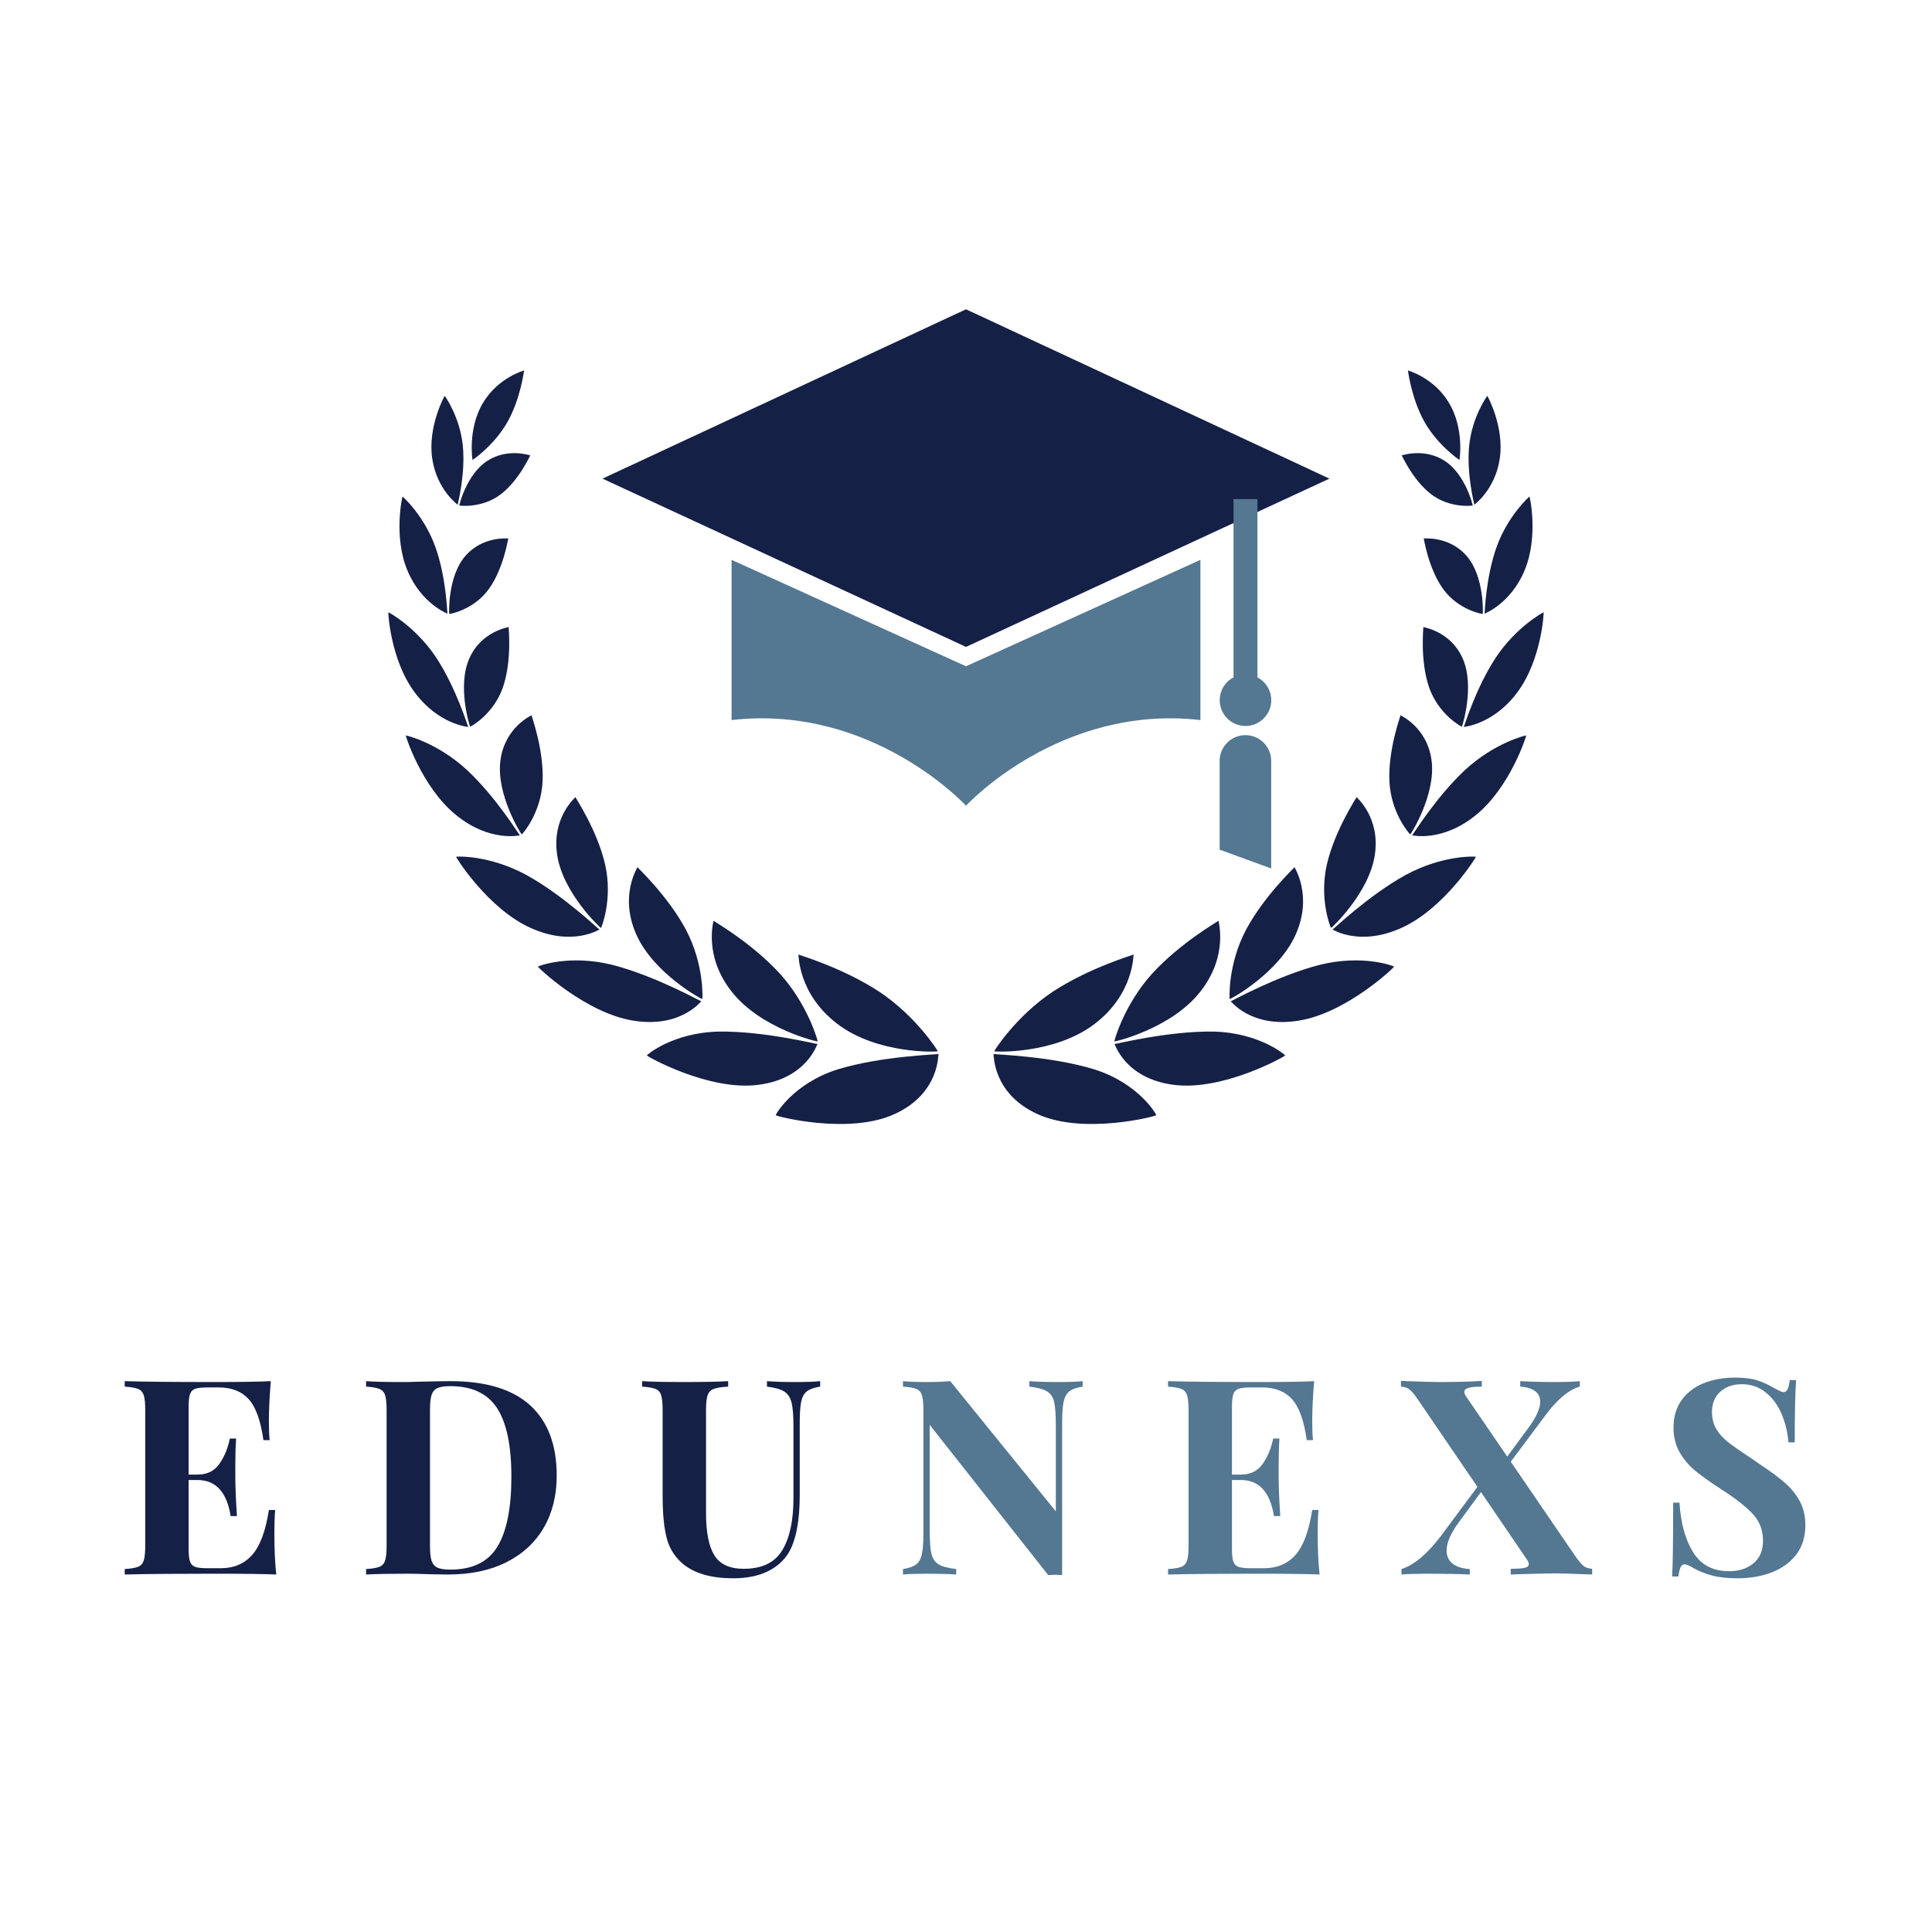
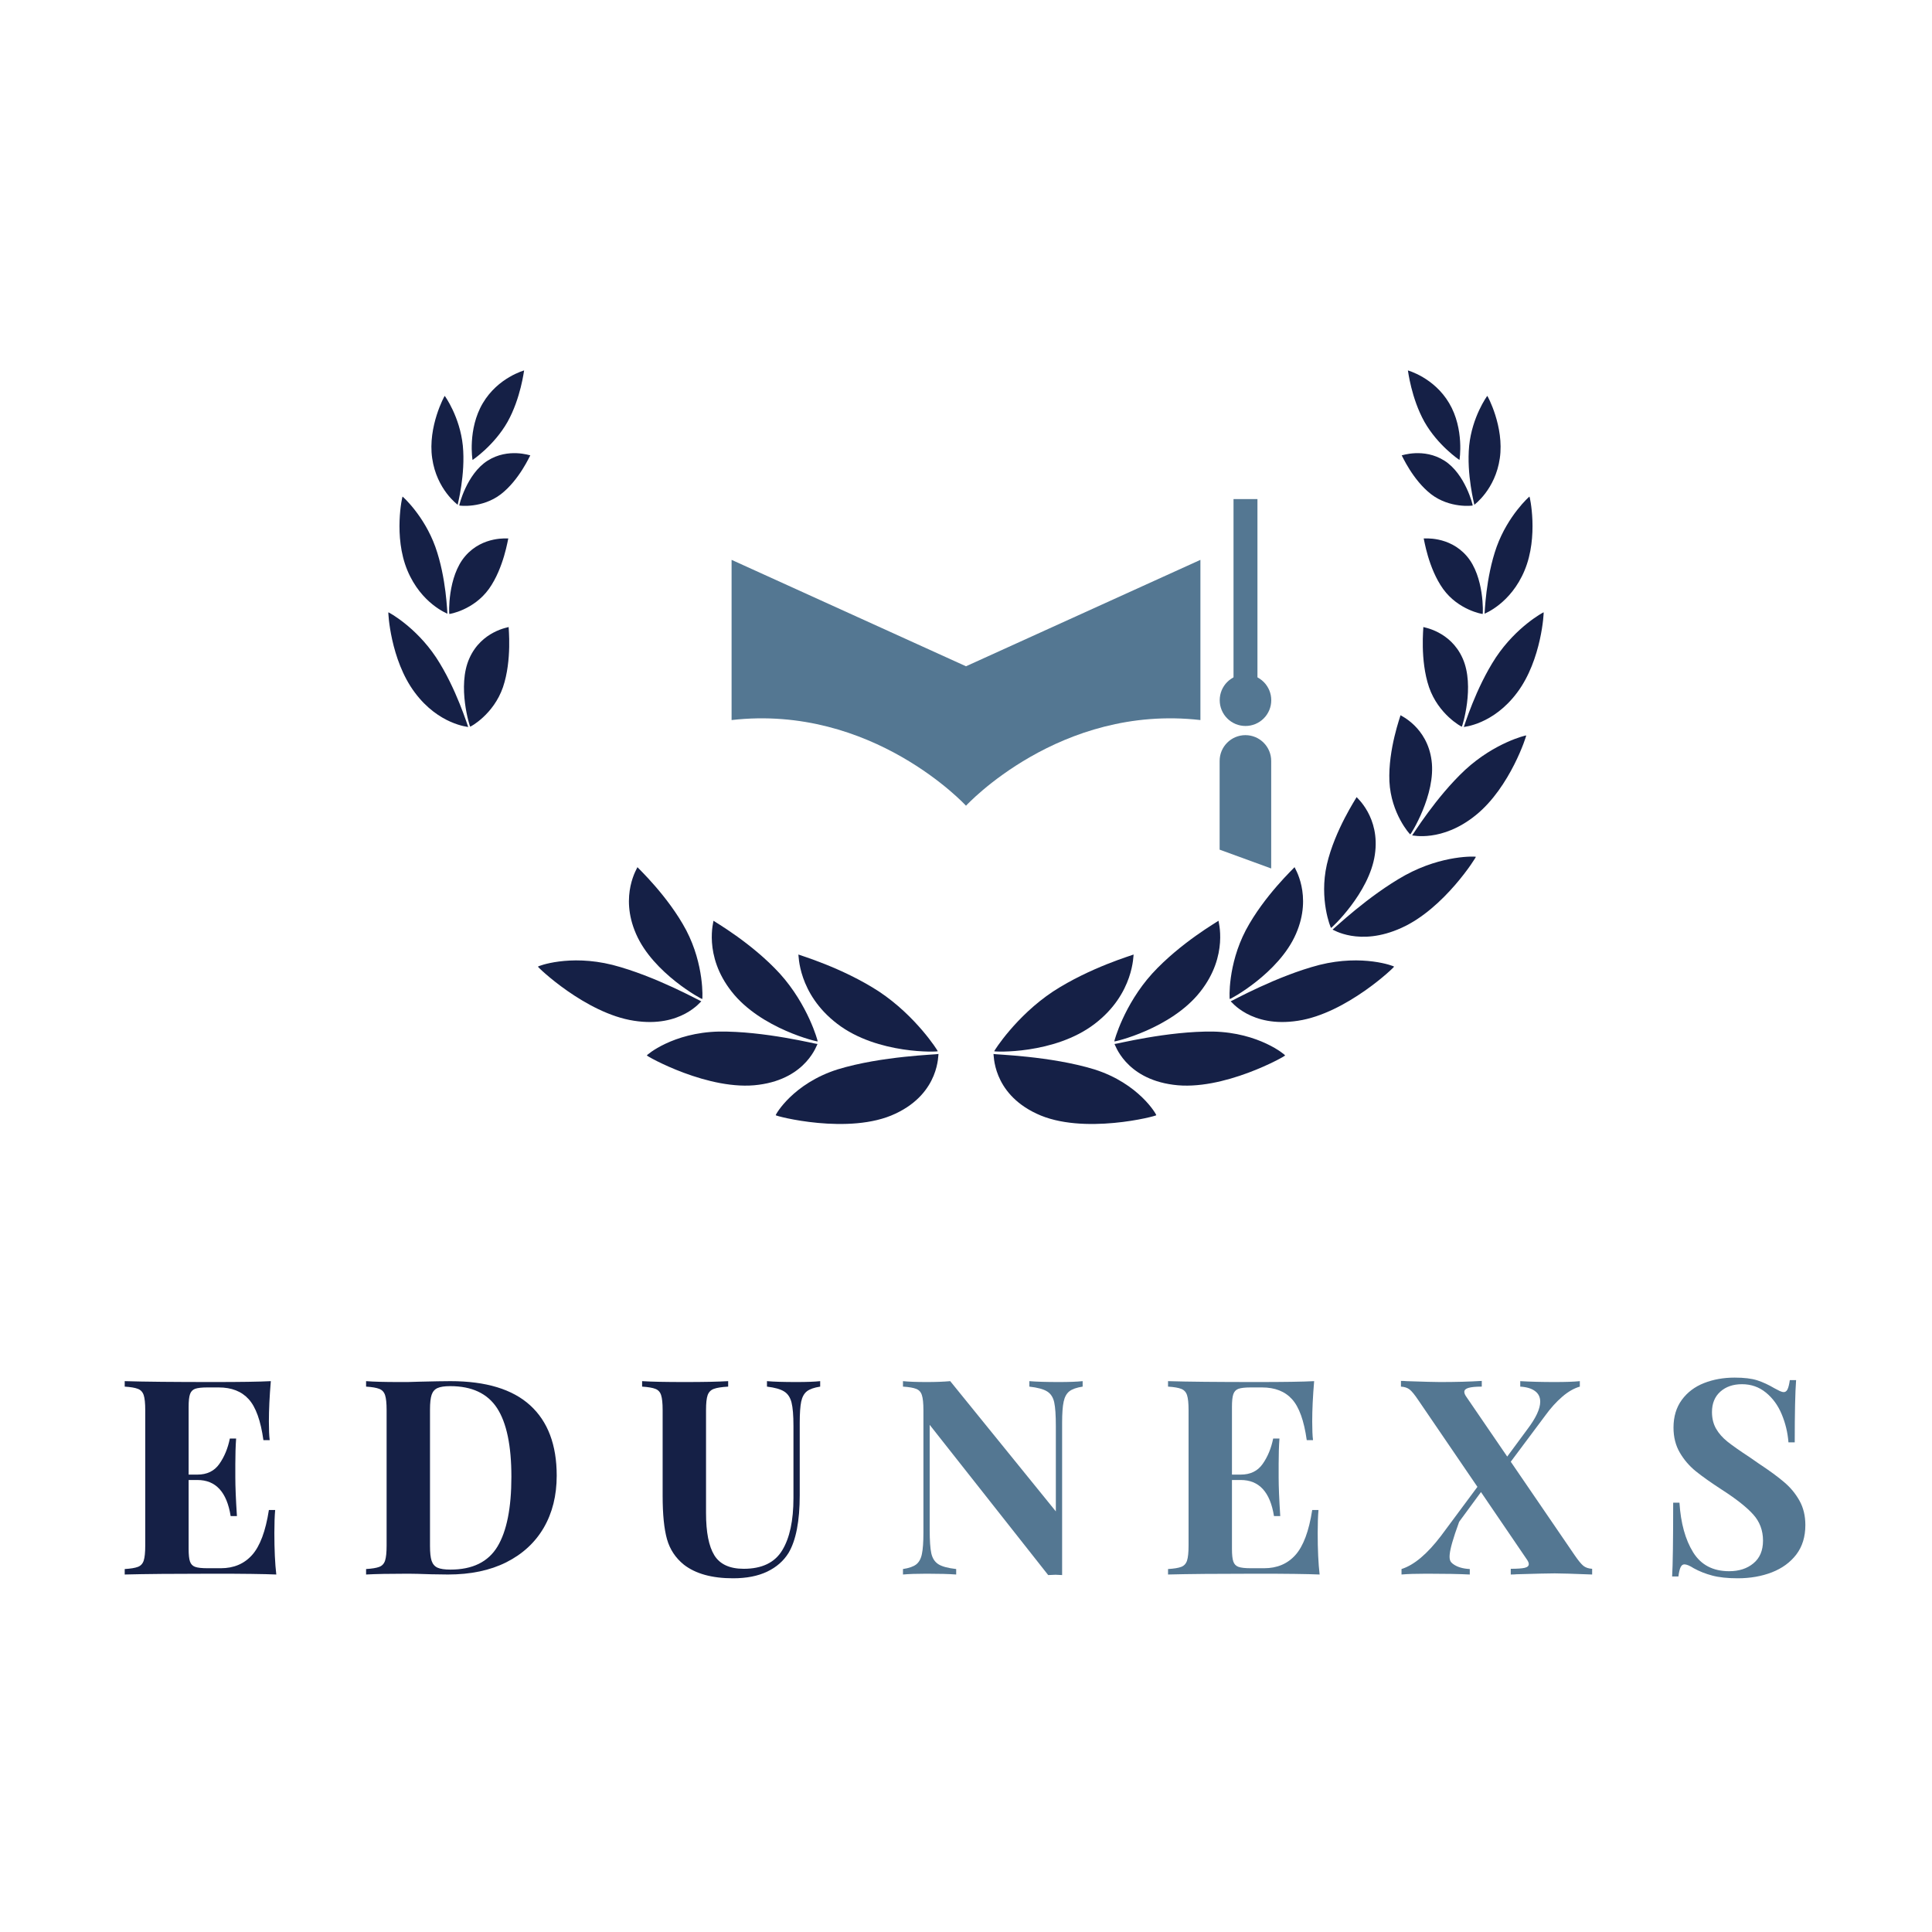
<svg xmlns="http://www.w3.org/2000/svg" width="500" zoomAndPan="magnify" viewBox="0 0 375 375" height="500" preserveAspectRatio="xMidYMid meet" version="1.0">
  <defs>
    <g />
    <clipPath id="afa6046038">
      <path d="M 199 11.883 L 210 11.883 L 210 30 L 199 30 Z M 199 11.883 " clip-rule="nonzero" />
    </clipPath>
    <clipPath id="b9d9c81657">
      <path d="M 202 58 L 225.773 58 L 225.773 82 L 202 82 Z M 202 58 " clip-rule="nonzero" />
    </clipPath>
    <clipPath id="6581eec75c">
      <path d="M 118 125 L 151 125 L 151 158.879 L 118 158.879 Z M 118 125 " clip-rule="nonzero" />
    </clipPath>
    <clipPath id="3bae30eeda">
      <path d="M 17 11.883 L 28 11.883 L 28 30 L 17 30 Z M 17 11.883 " clip-rule="nonzero" />
    </clipPath>
    <clipPath id="2ab0868a12">
      <path d="M 1.227 58 L 25 58 L 25 82 L 1.227 82 Z M 1.227 58 " clip-rule="nonzero" />
    </clipPath>
    <clipPath id="6321e4bb14">
      <path d="M 76 125 L 109 125 L 109 158.879 L 76 158.879 Z M 76 125 " clip-rule="nonzero" />
    </clipPath>
    <clipPath id="92f14bcf87">
      <path d="M 42.945 0 L 184.41 0 L 184.41 66 L 42.945 66 Z M 42.945 0 " clip-rule="nonzero" />
    </clipPath>
    <clipPath id="a1a431206e">
      <path d="M 162 82 L 173 82 L 173 108.746 L 162 108.746 Z M 162 82 " clip-rule="nonzero" />
    </clipPath>
    <clipPath id="7cd04af3ed">
      <rect x="0" width="227" y="0" height="159" />
    </clipPath>
  </defs>
  <rect x="-37.5" width="450" fill="#ffffff" y="-37.5" height="450" fill-opacity="1" />
  <rect x="-37.5" width="450" fill="#ffffff" y="-37.5" height="450" fill-opacity="1" />
  <g transform="matrix(1, 0, 0, 1, 74, 60)">
    <g clip-path="url(#7cd04af3ed)">
      <g clip-path="url(#afa6046038)">
        <path fill="#152046" d="M 209.277 29.281 C 209.293 29.348 210.266 23.297 207.289 18.266 C 204.336 13.254 199.23 11.898 199.273 11.902 C 199.301 11.938 199.91 17.266 202.484 21.883 C 205.102 26.496 209.25 29.258 209.277 29.281 " fill-opacity="1" fill-rule="nonzero" />
      </g>
      <path fill="#152046" d="M 211.164 26.512 C 211.734 20.895 214.648 16.859 214.68 16.84 C 214.691 16.762 218.004 22.805 217.113 28.945 C 216.242 35.047 212.129 37.984 212.168 37.973 C 212.184 37.918 210.625 32.117 211.164 26.512 Z M 203.777 35.926 C 207.418 38.719 211.832 38.156 211.848 38.117 C 211.914 38.121 210.41 31.969 206.348 29.41 C 202.348 26.879 198.059 28.43 198.07 28.383 C 198.117 28.391 200.18 33.141 203.777 35.926 " fill-opacity="1" fill-rule="nonzero" />
      <path fill="#152046" d="M 216.504 46.121 C 218.707 40.043 222.828 36.383 222.867 36.383 C 222.914 36.289 224.664 44.125 221.93 50.695 C 219.234 57.203 214.109 59.113 214.156 59.117 C 214.199 59.055 214.34 52.184 216.504 46.121 Z M 206.105 54.316 C 209.066 58.418 213.758 59.211 213.789 59.168 C 213.852 59.207 214.16 51.914 210.676 47.914 C 207.254 43.957 202.316 44.562 202.34 44.508 C 202.391 44.531 203.195 50.246 206.105 54.316 " fill-opacity="1" fill-rule="nonzero" />
      <g clip-path="url(#b9d9c81657)">
        <path fill="#152046" d="M 216.352 67.605 C 220.355 61.605 225.57 58.84 225.613 58.848 C 225.691 58.75 225.25 68.043 220.504 74.395 C 215.828 80.691 210.07 81.078 210.125 81.109 C 210.188 81.051 212.41 73.598 216.352 67.605 Z M 203.371 73.375 C 205.203 78.688 209.688 81.082 209.738 81.047 C 209.789 81.117 212.324 73.203 209.895 67.781 C 207.52 62.438 202.223 61.762 202.273 61.707 C 202.312 61.746 201.582 68.105 203.371 73.375 " fill-opacity="1" fill-rule="nonzero" />
      </g>
      <path fill="#152046" d="M 210.402 89.414 C 216.176 84.109 222.188 82.715 222.234 82.746 C 222.352 82.668 219.16 92.793 212.465 98.211 C 205.875 103.57 200.055 102.094 200.094 102.152 C 200.184 102.113 204.703 94.727 210.402 89.414 Z M 195.684 91.676 C 195.992 97.93 199.668 101.98 199.73 101.957 C 199.762 102.07 204.754 94.234 203.867 87.605 C 203.016 81.082 197.777 78.867 197.844 78.824 C 197.867 78.898 195.41 85.465 195.684 91.676 " fill-opacity="1" fill-rule="nonzero" />
      <path fill="#152046" d="M 198.777 109.859 C 206.094 105.875 212.434 106.238 212.465 106.301 C 212.625 106.25 206.336 116.375 198.012 120.105 C 189.824 123.82 184.629 120.348 184.648 120.434 C 184.75 120.422 191.547 113.871 198.777 109.859 Z M 183.539 107.809 C 182.012 114.582 184.285 120.109 184.352 120.109 C 184.344 120.25 191.785 113.34 192.859 105.898 C 193.945 98.59 189.242 94.738 189.32 94.719 C 189.324 94.809 185.09 101.098 183.539 107.809 " fill-opacity="1" fill-rule="nonzero" />
      <path fill="#152046" d="M 182.113 127.285 C 190.535 125.184 196.582 127.527 196.59 127.617 C 196.777 127.621 187.332 136.703 177.953 138.125 C 168.762 139.57 164.891 134.242 164.875 134.352 C 164.988 134.371 173.773 129.441 182.113 127.285 Z M 167.805 120.559 C 164.281 127.301 164.629 133.887 164.691 133.91 C 164.641 134.062 174.223 128.934 177.547 121.262 C 180.84 113.727 177.188 108.309 177.273 108.32 C 177.246 108.418 171.34 113.895 167.805 120.559 " fill-opacity="1" fill-rule="nonzero" />
      <path fill="#152046" d="M 161.496 140.227 C 170.398 140.43 175.473 144.758 175.441 144.855 C 175.645 144.93 163.344 151.883 153.719 150.551 C 144.297 149.312 142.387 142.531 142.316 142.641 C 142.43 142.715 152.668 140.102 161.496 140.227 Z M 149.633 128.977 C 144.148 135.051 142.25 142.074 142.289 142.133 C 142.176 142.281 153.32 139.699 158.973 132.488 C 164.555 125.426 162.43 118.676 162.512 118.719 C 162.453 118.82 155.129 122.977 149.633 128.977 " fill-opacity="1" fill-rule="nonzero" />
      <g clip-path="url(#6581eec75c)">
        <path fill="#152046" d="M 138.422 147.57 C 147.074 150.309 150.5 156.352 150.426 156.457 C 150.613 156.609 136.137 160.406 127.203 156.164 C 118.469 152.082 118.949 144.477 118.828 144.574 C 118.918 144.691 129.836 144.941 138.422 147.57 Z M 130.383 132.457 C 123.184 137.242 118.965 143.961 118.977 144.039 C 118.801 144.172 130.645 144.73 138.473 138.734 C 146.184 132.867 145.969 125.188 146.031 125.273 C 145.93 125.367 137.594 127.762 130.383 132.457 " fill-opacity="1" fill-rule="nonzero" />
      </g>
      <g clip-path="url(#3bae30eeda)">
        <path fill="#152046" d="M 17.723 29.281 C 17.707 29.348 16.734 23.297 19.707 18.266 C 22.664 13.254 27.77 11.898 27.73 11.902 C 27.699 11.938 27.09 17.266 24.516 21.883 C 21.898 26.496 17.754 29.258 17.723 29.281 " fill-opacity="1" fill-rule="nonzero" />
      </g>
      <path fill="#152046" d="M 14.832 37.973 C 14.867 37.984 10.758 35.047 9.887 28.945 C 8.992 22.805 12.309 16.762 12.32 16.84 C 12.352 16.859 15.266 20.895 15.836 26.512 C 16.375 32.117 14.816 37.918 14.832 37.973 Z M 28.93 28.383 C 28.938 28.43 24.652 26.879 20.652 29.41 C 16.59 31.969 15.09 38.121 15.148 38.117 C 15.168 38.156 19.582 38.719 23.223 35.926 C 26.82 33.141 28.883 28.391 28.93 28.383 " fill-opacity="1" fill-rule="nonzero" />
      <path fill="#152046" d="M 12.844 59.117 C 12.891 59.113 7.766 57.203 5.066 50.695 C 2.336 44.125 4.09 36.289 4.133 36.383 C 4.168 36.383 8.293 40.043 10.492 46.121 C 12.66 52.184 12.797 59.055 12.844 59.117 Z M 24.66 44.508 C 24.684 44.562 19.746 43.957 16.324 47.914 C 12.836 51.914 13.148 59.207 13.211 59.168 C 13.242 59.211 17.934 58.418 20.895 54.316 C 23.801 50.246 24.609 44.531 24.66 44.508 " fill-opacity="1" fill-rule="nonzero" />
      <g clip-path="url(#2ab0868a12)">
        <path fill="#152046" d="M 16.879 81.109 C 16.93 81.078 11.168 80.691 6.496 74.395 C 1.75 68.043 1.309 58.75 1.387 58.848 C 1.43 58.84 6.648 61.605 10.645 67.605 C 14.586 73.598 16.812 81.051 16.879 81.109 Z M 24.727 61.707 C 24.777 61.762 19.48 62.438 17.105 67.781 C 14.676 73.203 17.211 81.117 17.262 81.047 C 17.312 81.082 21.797 78.688 23.629 73.375 C 25.418 68.105 24.688 61.746 24.727 61.707 " fill-opacity="1" fill-rule="nonzero" />
      </g>
-       <path fill="#152046" d="M 26.906 102.152 C 26.945 102.094 21.125 103.57 14.535 98.211 C 7.836 92.793 4.648 82.668 4.766 82.746 C 4.812 82.715 10.824 84.109 16.598 89.414 C 22.297 94.727 26.816 102.113 26.906 102.152 Z M 29.16 78.824 C 29.219 78.867 23.984 81.082 23.133 87.605 C 22.246 94.234 27.238 102.07 27.27 101.957 C 27.332 101.98 31.008 97.93 31.316 91.676 C 31.59 85.465 29.133 78.898 29.16 78.824 " fill-opacity="1" fill-rule="nonzero" />
-       <path fill="#152046" d="M 42.355 120.434 C 42.371 120.348 37.172 123.82 28.988 120.105 C 20.664 116.375 14.375 106.25 14.535 106.301 C 14.566 106.238 20.902 105.875 28.223 109.859 C 35.453 113.871 42.25 120.422 42.355 120.434 Z M 37.68 94.719 C 37.758 94.738 33.055 98.59 34.141 105.898 C 35.219 113.34 42.656 120.25 42.648 120.109 C 42.715 120.109 44.988 114.582 43.457 107.809 C 41.91 101.098 37.676 94.809 37.68 94.719 " fill-opacity="1" fill-rule="nonzero" />
      <path fill="#152046" d="M 62.125 134.352 C 62.109 134.242 58.238 139.57 49.043 138.125 C 39.668 136.703 30.223 127.621 30.414 127.617 C 30.418 127.527 36.465 125.184 44.887 127.285 C 53.227 129.441 62.012 134.371 62.125 134.352 Z M 49.727 108.32 C 49.812 108.309 46.16 113.727 49.453 121.262 C 52.773 128.934 62.359 134.062 62.309 133.91 C 62.367 133.887 62.719 127.301 59.195 120.559 C 55.656 113.895 49.754 108.418 49.727 108.32 " fill-opacity="1" fill-rule="nonzero" />
      <path fill="#152046" d="M 84.684 142.641 C 84.613 142.531 82.703 149.312 73.281 150.551 C 63.656 151.883 51.355 144.93 51.559 144.855 C 51.527 144.758 56.598 140.43 65.504 140.227 C 74.336 140.102 84.57 142.715 84.684 142.641 Z M 64.488 118.719 C 64.566 118.676 62.445 125.426 68.027 132.488 C 73.676 139.699 84.824 142.281 84.711 142.133 C 84.75 142.074 82.855 135.051 77.367 128.977 C 71.871 122.977 64.547 118.82 64.488 118.719 " fill-opacity="1" fill-rule="nonzero" />
      <g clip-path="url(#6321e4bb14)">
        <path fill="#152046" d="M 108.172 144.574 C 108.051 144.477 108.531 152.082 99.797 156.164 C 90.867 160.406 76.387 156.609 76.574 156.457 C 76.504 156.352 79.926 150.309 88.578 147.57 C 97.168 144.941 108.082 144.691 108.172 144.574 Z M 80.969 125.273 C 81.031 125.188 80.816 132.867 88.527 138.734 C 96.355 144.73 108.199 144.172 108.02 144.039 C 108.039 143.961 103.82 137.242 96.617 132.457 C 89.406 127.762 81.07 125.367 80.969 125.273 " fill-opacity="1" fill-rule="nonzero" />
      </g>
      <g clip-path="url(#92f14bcf87)">
-         <path fill="#152046" d="M 184.043 32.902 L 113.5 65.566 L 42.945 32.902 L 113.5 0.031 Z M 184.043 32.902 " fill-opacity="1" fill-rule="nonzero" />
-       </g>
+         </g>
      <path fill="#547792" d="M 159 48.668 L 159 79.762 C 131.66 76.637 113.5 96.391 113.5 96.391 C 113.5 96.391 95.34 76.637 68 79.762 L 68 48.668 L 113.5 69.324 Z M 159 48.668 " fill-opacity="1" fill-rule="nonzero" />
      <path fill="#547792" d="M 165.426 36.871 L 170.07 36.871 L 170.07 72.523 L 165.426 72.523 Z M 165.426 36.871 " fill-opacity="1" fill-rule="nonzero" />
      <g clip-path="url(#a1a431206e)">
        <path fill="#547792" d="M 172.75 108.574 L 162.73 104.918 L 162.73 87.695 C 162.73 84.926 164.98 82.691 167.734 82.691 C 170.504 82.691 172.738 84.941 172.738 87.695 L 172.738 108.574 Z M 172.75 108.574 " fill-opacity="1" fill-rule="nonzero" />
      </g>
      <path fill="#547792" d="M 172.75 75.91 C 172.75 76.238 172.719 76.562 172.656 76.887 C 172.59 77.207 172.496 77.52 172.371 77.824 C 172.246 78.125 172.09 78.414 171.906 78.688 C 171.727 78.961 171.52 79.215 171.285 79.445 C 171.055 79.68 170.801 79.887 170.527 80.07 C 170.254 80.25 169.965 80.406 169.664 80.531 C 169.359 80.656 169.047 80.75 168.723 80.816 C 168.402 80.879 168.074 80.91 167.746 80.91 C 167.418 80.91 167.094 80.879 166.773 80.816 C 166.449 80.75 166.137 80.656 165.832 80.531 C 165.531 80.406 165.242 80.25 164.969 80.07 C 164.695 79.887 164.441 79.68 164.211 79.445 C 163.977 79.215 163.77 78.961 163.586 78.688 C 163.406 78.414 163.25 78.125 163.125 77.824 C 163 77.52 162.906 77.207 162.84 76.887 C 162.777 76.562 162.746 76.238 162.746 75.91 C 162.746 75.582 162.777 75.254 162.84 74.934 C 162.906 74.609 163 74.297 163.125 73.992 C 163.25 73.691 163.406 73.402 163.586 73.129 C 163.77 72.855 163.977 72.602 164.211 72.371 C 164.441 72.137 164.695 71.93 164.969 71.75 C 165.242 71.566 165.531 71.41 165.832 71.285 C 166.137 71.16 166.449 71.066 166.773 71 C 167.094 70.938 167.418 70.906 167.746 70.906 C 168.074 70.906 168.402 70.938 168.723 71 C 169.047 71.066 169.359 71.16 169.664 71.285 C 169.965 71.41 170.254 71.566 170.527 71.75 C 170.801 71.93 171.055 72.137 171.285 72.371 C 171.52 72.602 171.727 72.855 171.906 73.129 C 172.09 73.402 172.246 73.691 172.371 73.992 C 172.496 74.297 172.59 74.609 172.656 74.934 C 172.719 75.254 172.75 75.582 172.75 75.91 Z M 172.75 75.91 " fill-opacity="1" fill-rule="nonzero" />
    </g>
  </g>
  <g fill="#152046" fill-opacity="1">
    <g transform="translate(22.41, 305.611)">
      <g>
        <path d="M 30.844 -8.062 C 30.844 -4.812 30.969 -2.125 31.219 0 C 28.812 -0.102 24.766 -0.156 19.078 -0.156 C 11.379 -0.156 5.617 -0.102 1.797 0 L 1.797 -1.062 C 2.961 -1.133 3.816 -1.273 4.359 -1.484 C 4.91 -1.691 5.285 -2.098 5.484 -2.703 C 5.68 -3.305 5.781 -4.281 5.781 -5.625 L 5.781 -31.906 C 5.781 -33.25 5.68 -34.219 5.484 -34.812 C 5.285 -35.414 4.91 -35.82 4.359 -36.031 C 3.816 -36.25 2.961 -36.395 1.797 -36.469 L 1.797 -37.531 C 5.617 -37.414 11.379 -37.359 19.078 -37.359 C 24.273 -37.359 27.969 -37.414 30.156 -37.531 C 29.906 -34.594 29.781 -31.977 29.781 -29.688 C 29.781 -28.125 29.832 -26.922 29.938 -26.078 L 28.719 -26.078 C 28.195 -29.859 27.242 -32.508 25.859 -34.031 C 24.484 -35.551 22.539 -36.312 20.031 -36.312 L 17.859 -36.312 C 16.766 -36.312 15.969 -36.223 15.469 -36.047 C 14.977 -35.867 14.645 -35.52 14.469 -35 C 14.289 -34.488 14.203 -33.672 14.203 -32.547 L 14.203 -19.391 L 15.906 -19.391 C 17.77 -19.391 19.188 -20.078 20.156 -21.453 C 21.133 -22.836 21.816 -24.484 22.203 -26.391 L 23.422 -26.391 C 23.316 -24.91 23.266 -23.25 23.266 -21.406 L 23.266 -18.875 C 23.266 -17.07 23.367 -14.562 23.578 -11.344 L 22.359 -11.344 C 21.617 -16.008 19.469 -18.344 15.906 -18.344 L 14.203 -18.344 L 14.203 -4.984 C 14.203 -3.848 14.289 -3.023 14.469 -2.516 C 14.645 -2.004 14.977 -1.66 15.469 -1.484 C 15.969 -1.305 16.766 -1.219 17.859 -1.219 L 20.453 -1.219 C 22.961 -1.219 24.984 -2.07 26.516 -3.781 C 28.055 -5.5 29.145 -8.41 29.781 -12.516 L 31 -12.516 C 30.895 -11.348 30.844 -9.863 30.844 -8.062 Z M 30.844 -8.062 " />
      </g>
    </g>
  </g>
  <g fill="#152046" fill-opacity="1">
    <g transform="translate(69.26, 305.611)">
      <g>
        <path d="M 18.172 -37.531 C 25.066 -37.531 30.227 -35.961 33.656 -32.828 C 37.082 -29.703 38.797 -25.156 38.797 -19.188 C 38.797 -15.332 37.957 -11.961 36.281 -9.078 C 34.602 -6.203 32.18 -3.969 29.016 -2.375 C 25.859 -0.789 22.086 0 17.703 0 L 14.422 -0.047 C 12.367 -0.117 10.883 -0.156 9.969 -0.156 C 6.32 -0.156 3.598 -0.102 1.797 0 L 1.797 -1.062 C 2.961 -1.133 3.816 -1.273 4.359 -1.484 C 4.91 -1.691 5.285 -2.098 5.484 -2.703 C 5.68 -3.305 5.781 -4.281 5.781 -5.625 L 5.781 -31.906 C 5.781 -33.25 5.68 -34.219 5.484 -34.812 C 5.285 -35.414 4.91 -35.82 4.359 -36.031 C 3.816 -36.25 2.961 -36.395 1.797 -36.469 L 1.797 -37.531 C 3.285 -37.414 5.426 -37.359 8.219 -37.359 L 9.859 -37.359 L 11.984 -37.422 C 14.879 -37.492 16.941 -37.531 18.172 -37.531 Z M 18.125 -36.562 C 17.031 -36.562 16.207 -36.438 15.656 -36.188 C 15.113 -35.945 14.734 -35.508 14.516 -34.875 C 14.305 -34.238 14.203 -33.285 14.203 -32.016 L 14.203 -5.516 C 14.203 -4.242 14.305 -3.289 14.516 -2.656 C 14.734 -2.02 15.113 -1.578 15.656 -1.328 C 16.207 -1.078 17.047 -0.953 18.172 -0.953 C 22.453 -0.953 25.492 -2.441 27.297 -5.422 C 29.098 -8.41 30 -12.926 30 -18.969 C 30 -25.008 29.07 -29.453 27.219 -32.297 C 25.363 -35.141 22.332 -36.562 18.125 -36.562 Z M 18.125 -36.562 " />
      </g>
    </g>
  </g>
  <g fill="#152046" fill-opacity="1">
    <g transform="translate(123.634, 305.611)">
      <g>
        <path d="M 35.562 -36.469 C 34.395 -36.289 33.535 -35.988 32.984 -35.562 C 32.441 -35.133 32.07 -34.461 31.875 -33.547 C 31.688 -32.629 31.594 -31.27 31.594 -29.469 L 31.594 -15.422 C 31.594 -10.367 30.867 -6.625 29.422 -4.188 C 28.461 -2.633 27.082 -1.426 25.281 -0.562 C 23.477 0.301 21.27 0.734 18.656 0.734 C 14.562 0.734 11.379 -0.145 9.109 -1.906 C 7.484 -3.219 6.391 -4.867 5.828 -6.859 C 5.266 -8.859 4.984 -11.66 4.984 -15.266 L 4.984 -31.906 C 4.984 -33.25 4.883 -34.219 4.688 -34.812 C 4.5 -35.414 4.129 -35.82 3.578 -36.031 C 3.023 -36.25 2.164 -36.395 1 -36.469 L 1 -37.531 C 2.801 -37.414 5.562 -37.359 9.281 -37.359 C 12.945 -37.359 15.754 -37.414 17.703 -37.531 L 17.703 -36.469 C 16.43 -36.395 15.504 -36.25 14.922 -36.031 C 14.336 -35.82 13.938 -35.414 13.719 -34.812 C 13.508 -34.219 13.406 -33.25 13.406 -31.906 L 13.406 -11.922 C 13.406 -8.211 13.941 -5.484 15.016 -3.734 C 16.098 -1.984 18 -1.109 20.719 -1.109 C 24.25 -1.109 26.738 -2.301 28.188 -4.688 C 29.645 -7.07 30.375 -10.457 30.375 -14.844 L 30.375 -28.828 C 30.375 -30.879 30.25 -32.398 30 -33.391 C 29.75 -34.379 29.27 -35.094 28.562 -35.531 C 27.852 -35.977 26.742 -36.289 25.234 -36.469 L 25.234 -37.531 C 26.566 -37.414 28.473 -37.359 30.953 -37.359 C 32.93 -37.359 34.469 -37.414 35.562 -37.531 Z M 35.562 -36.469 " />
      </g>
    </g>
  </g>
  <g fill="#547792" fill-opacity="1">
    <g transform="translate(173.407, 305.611)">
      <g>
        <path d="M 36.734 -36.469 C 35.566 -36.289 34.707 -35.988 34.156 -35.562 C 33.613 -35.133 33.242 -34.461 33.047 -33.547 C 32.848 -32.629 32.75 -31.27 32.75 -29.469 L 32.75 0.109 L 31.484 0.047 L 30.047 0.109 L 7.047 -29.047 L 7.047 -8.688 C 7.047 -6.602 7.148 -5.078 7.359 -4.109 C 7.578 -3.141 8.039 -2.43 8.75 -1.984 C 9.457 -1.547 10.602 -1.238 12.188 -1.062 L 12.188 0 C 10.812 -0.102 8.906 -0.156 6.469 -0.156 C 4.52 -0.156 2.984 -0.102 1.859 0 L 1.859 -1.062 C 3.023 -1.238 3.879 -1.535 4.422 -1.953 C 4.973 -2.379 5.344 -3.051 5.531 -3.969 C 5.727 -4.895 5.828 -6.258 5.828 -8.062 L 5.828 -31.906 C 5.828 -33.25 5.727 -34.219 5.531 -34.812 C 5.344 -35.414 4.973 -35.82 4.422 -36.031 C 3.879 -36.25 3.023 -36.395 1.859 -36.469 L 1.859 -37.531 C 2.984 -37.414 4.52 -37.359 6.469 -37.359 C 8.227 -37.359 9.75 -37.414 11.031 -37.531 L 31.531 -12.25 L 31.531 -28.828 C 31.531 -30.91 31.426 -32.438 31.219 -33.406 C 31.008 -34.383 30.551 -35.094 29.844 -35.531 C 29.133 -35.977 27.984 -36.289 26.391 -36.469 L 26.391 -37.531 C 27.773 -37.414 29.688 -37.359 32.125 -37.359 C 34.102 -37.359 35.641 -37.414 36.734 -37.531 Z M 36.734 -36.469 " />
      </g>
    </g>
  </g>
  <g fill="#547792" fill-opacity="1">
    <g transform="translate(224.919, 305.611)">
      <g>
        <path d="M 30.844 -8.062 C 30.844 -4.812 30.969 -2.125 31.219 0 C 28.812 -0.102 24.766 -0.156 19.078 -0.156 C 11.379 -0.156 5.617 -0.102 1.797 0 L 1.797 -1.062 C 2.961 -1.133 3.816 -1.273 4.359 -1.484 C 4.91 -1.691 5.285 -2.098 5.484 -2.703 C 5.68 -3.305 5.781 -4.281 5.781 -5.625 L 5.781 -31.906 C 5.781 -33.25 5.68 -34.219 5.484 -34.812 C 5.285 -35.414 4.91 -35.82 4.359 -36.031 C 3.816 -36.25 2.961 -36.395 1.797 -36.469 L 1.797 -37.531 C 5.617 -37.414 11.379 -37.359 19.078 -37.359 C 24.273 -37.359 27.969 -37.414 30.156 -37.531 C 29.906 -34.594 29.781 -31.977 29.781 -29.688 C 29.781 -28.125 29.832 -26.922 29.938 -26.078 L 28.719 -26.078 C 28.195 -29.859 27.242 -32.508 25.859 -34.031 C 24.484 -35.551 22.539 -36.312 20.031 -36.312 L 17.859 -36.312 C 16.766 -36.312 15.969 -36.223 15.469 -36.047 C 14.977 -35.867 14.645 -35.52 14.469 -35 C 14.289 -34.488 14.203 -33.672 14.203 -32.547 L 14.203 -19.391 L 15.906 -19.391 C 17.77 -19.391 19.188 -20.078 20.156 -21.453 C 21.133 -22.836 21.816 -24.484 22.203 -26.391 L 23.422 -26.391 C 23.316 -24.91 23.266 -23.25 23.266 -21.406 L 23.266 -18.875 C 23.266 -17.07 23.367 -14.562 23.578 -11.344 L 22.359 -11.344 C 21.617 -16.008 19.469 -18.344 15.906 -18.344 L 14.203 -18.344 L 14.203 -4.984 C 14.203 -3.848 14.289 -3.023 14.469 -2.516 C 14.645 -2.004 14.977 -1.66 15.469 -1.484 C 15.969 -1.305 16.766 -1.219 17.859 -1.219 L 20.453 -1.219 C 22.961 -1.219 24.984 -2.07 26.516 -3.781 C 28.055 -5.5 29.145 -8.41 29.781 -12.516 L 31 -12.516 C 30.895 -11.348 30.844 -9.863 30.844 -8.062 Z M 30.844 -8.062 " />
      </g>
    </g>
  </g>
  <g fill="#547792" fill-opacity="1">
    <g transform="translate(271.768, 305.611)">
      <g>
-         <path d="M 33.859 -3.766 C 34.566 -2.734 35.133 -2.039 35.562 -1.688 C 35.988 -1.344 36.555 -1.148 37.266 -1.109 L 37.266 0 C 33.586 -0.145 31.164 -0.219 30 -0.219 C 28.863 -0.219 26.391 -0.16 22.578 -0.047 C 22.297 -0.016 21.926 0 21.469 0 L 21.469 -1.109 C 22.738 -1.109 23.641 -1.172 24.172 -1.297 C 24.703 -1.422 24.969 -1.66 24.969 -2.016 C 24.969 -2.266 24.844 -2.566 24.594 -2.922 L 15.688 -16 L 11.453 -10.234 C 9.828 -8.035 9.016 -6.176 9.016 -4.656 C 9.016 -3.562 9.41 -2.707 10.203 -2.094 C 10.992 -1.477 12.098 -1.133 13.516 -1.062 L 13.516 0 C 11.504 -0.102 8.711 -0.156 5.141 -0.156 C 3.023 -0.156 1.398 -0.102 0.266 0 L 0.266 -1.062 C 2.703 -1.832 5.266 -3.988 7.953 -7.531 L 15 -17.016 L 3.547 -33.812 C 2.836 -34.875 2.27 -35.57 1.844 -35.906 C 1.426 -36.238 0.863 -36.426 0.156 -36.469 L 0.156 -37.578 C 0.582 -37.578 0.938 -37.562 1.219 -37.531 C 4.613 -37.414 6.785 -37.359 7.734 -37.359 C 10.805 -37.359 13.508 -37.43 15.844 -37.578 L 15.844 -36.469 C 14.645 -36.469 13.781 -36.383 13.25 -36.219 C 12.719 -36.062 12.453 -35.805 12.453 -35.453 C 12.453 -35.172 12.594 -34.836 12.875 -34.453 L 20.781 -22.891 L 24.703 -28.203 C 26.359 -30.391 27.188 -32.172 27.188 -33.547 C 27.188 -34.43 26.848 -35.117 26.172 -35.609 C 25.504 -36.109 24.551 -36.395 23.312 -36.469 L 23.312 -37.531 C 25.332 -37.414 27.562 -37.359 30 -37.359 C 32.113 -37.359 33.738 -37.414 34.875 -37.531 L 34.875 -36.469 C 33.738 -36.145 32.598 -35.488 31.453 -34.5 C 30.305 -33.508 29.223 -32.312 28.203 -30.906 L 21.469 -21.891 Z M 33.859 -3.766 " />
+         <path d="M 33.859 -3.766 C 34.566 -2.734 35.133 -2.039 35.562 -1.688 C 35.988 -1.344 36.555 -1.148 37.266 -1.109 L 37.266 0 C 33.586 -0.145 31.164 -0.219 30 -0.219 C 28.863 -0.219 26.391 -0.16 22.578 -0.047 C 22.297 -0.016 21.926 0 21.469 0 L 21.469 -1.109 C 22.738 -1.109 23.641 -1.172 24.172 -1.297 C 24.703 -1.422 24.969 -1.66 24.969 -2.016 C 24.969 -2.266 24.844 -2.566 24.594 -2.922 L 15.688 -16 L 11.453 -10.234 C 9.016 -3.562 9.41 -2.707 10.203 -2.094 C 10.992 -1.477 12.098 -1.133 13.516 -1.062 L 13.516 0 C 11.504 -0.102 8.711 -0.156 5.141 -0.156 C 3.023 -0.156 1.398 -0.102 0.266 0 L 0.266 -1.062 C 2.703 -1.832 5.266 -3.988 7.953 -7.531 L 15 -17.016 L 3.547 -33.812 C 2.836 -34.875 2.27 -35.57 1.844 -35.906 C 1.426 -36.238 0.863 -36.426 0.156 -36.469 L 0.156 -37.578 C 0.582 -37.578 0.938 -37.562 1.219 -37.531 C 4.613 -37.414 6.785 -37.359 7.734 -37.359 C 10.805 -37.359 13.508 -37.43 15.844 -37.578 L 15.844 -36.469 C 14.645 -36.469 13.781 -36.383 13.25 -36.219 C 12.719 -36.062 12.453 -35.805 12.453 -35.453 C 12.453 -35.172 12.594 -34.836 12.875 -34.453 L 20.781 -22.891 L 24.703 -28.203 C 26.359 -30.391 27.188 -32.172 27.188 -33.547 C 27.188 -34.43 26.848 -35.117 26.172 -35.609 C 25.504 -36.109 24.551 -36.395 23.312 -36.469 L 23.312 -37.531 C 25.332 -37.414 27.562 -37.359 30 -37.359 C 32.113 -37.359 33.738 -37.414 34.875 -37.531 L 34.875 -36.469 C 33.738 -36.145 32.598 -35.488 31.453 -34.5 C 30.305 -33.508 29.223 -32.312 28.203 -30.906 L 21.469 -21.891 Z M 33.859 -3.766 " />
      </g>
    </g>
  </g>
  <g fill="#547792" fill-opacity="1">
    <g transform="translate(321.638, 305.611)">
      <g>
        <path d="M 15.047 -38.219 C 16.891 -38.219 18.359 -38.039 19.453 -37.688 C 20.547 -37.332 21.66 -36.816 22.797 -36.141 C 23.18 -35.93 23.523 -35.754 23.828 -35.609 C 24.129 -35.473 24.383 -35.406 24.594 -35.406 C 24.906 -35.406 25.148 -35.586 25.328 -35.953 C 25.504 -36.328 25.648 -36.922 25.766 -37.734 L 26.984 -37.734 C 26.805 -35.367 26.719 -31.344 26.719 -25.656 L 25.5 -25.656 C 25.352 -27.562 24.914 -29.379 24.188 -31.109 C 23.469 -32.836 22.445 -34.238 21.125 -35.312 C 19.801 -36.395 18.254 -36.938 16.484 -36.938 C 14.754 -36.938 13.348 -36.453 12.266 -35.484 C 11.191 -34.516 10.656 -33.195 10.656 -31.531 C 10.656 -30.301 10.922 -29.223 11.453 -28.297 C 11.984 -27.379 12.723 -26.539 13.672 -25.781 C 14.629 -25.02 16.098 -23.988 18.078 -22.688 L 19.766 -21.516 C 21.848 -20.141 23.488 -18.938 24.688 -17.906 C 25.895 -16.883 26.879 -15.691 27.641 -14.328 C 28.398 -12.973 28.781 -11.395 28.781 -9.594 C 28.781 -7.332 28.195 -5.43 27.031 -3.891 C 25.863 -2.359 24.281 -1.203 22.281 -0.422 C 20.289 0.348 18.078 0.734 15.641 0.734 C 13.66 0.734 12.016 0.555 10.703 0.203 C 9.398 -0.141 8.203 -0.613 7.109 -1.219 C 6.328 -1.719 5.723 -1.969 5.297 -1.969 C 4.984 -1.969 4.738 -1.781 4.562 -1.406 C 4.383 -1.031 4.242 -0.438 4.141 0.375 L 2.922 0.375 C 3.055 -1.852 3.125 -6.625 3.125 -13.938 L 4.344 -13.938 C 4.594 -9.977 5.477 -6.77 7 -4.312 C 8.52 -1.863 10.848 -0.641 13.984 -0.641 C 15.898 -0.641 17.473 -1.148 18.703 -2.172 C 19.941 -3.191 20.562 -4.66 20.562 -6.578 C 20.562 -8.555 19.926 -10.25 18.656 -11.656 C 17.383 -13.07 15.367 -14.664 12.609 -16.438 C 10.492 -17.812 8.801 -19.008 7.531 -20.031 C 6.258 -21.062 5.219 -22.273 4.406 -23.672 C 3.594 -25.066 3.188 -26.68 3.188 -28.516 C 3.188 -30.629 3.723 -32.422 4.797 -33.891 C 5.867 -35.359 7.305 -36.445 9.109 -37.156 C 10.91 -37.863 12.891 -38.219 15.047 -38.219 Z M 15.047 -38.219 " />
      </g>
    </g>
  </g>
</svg>